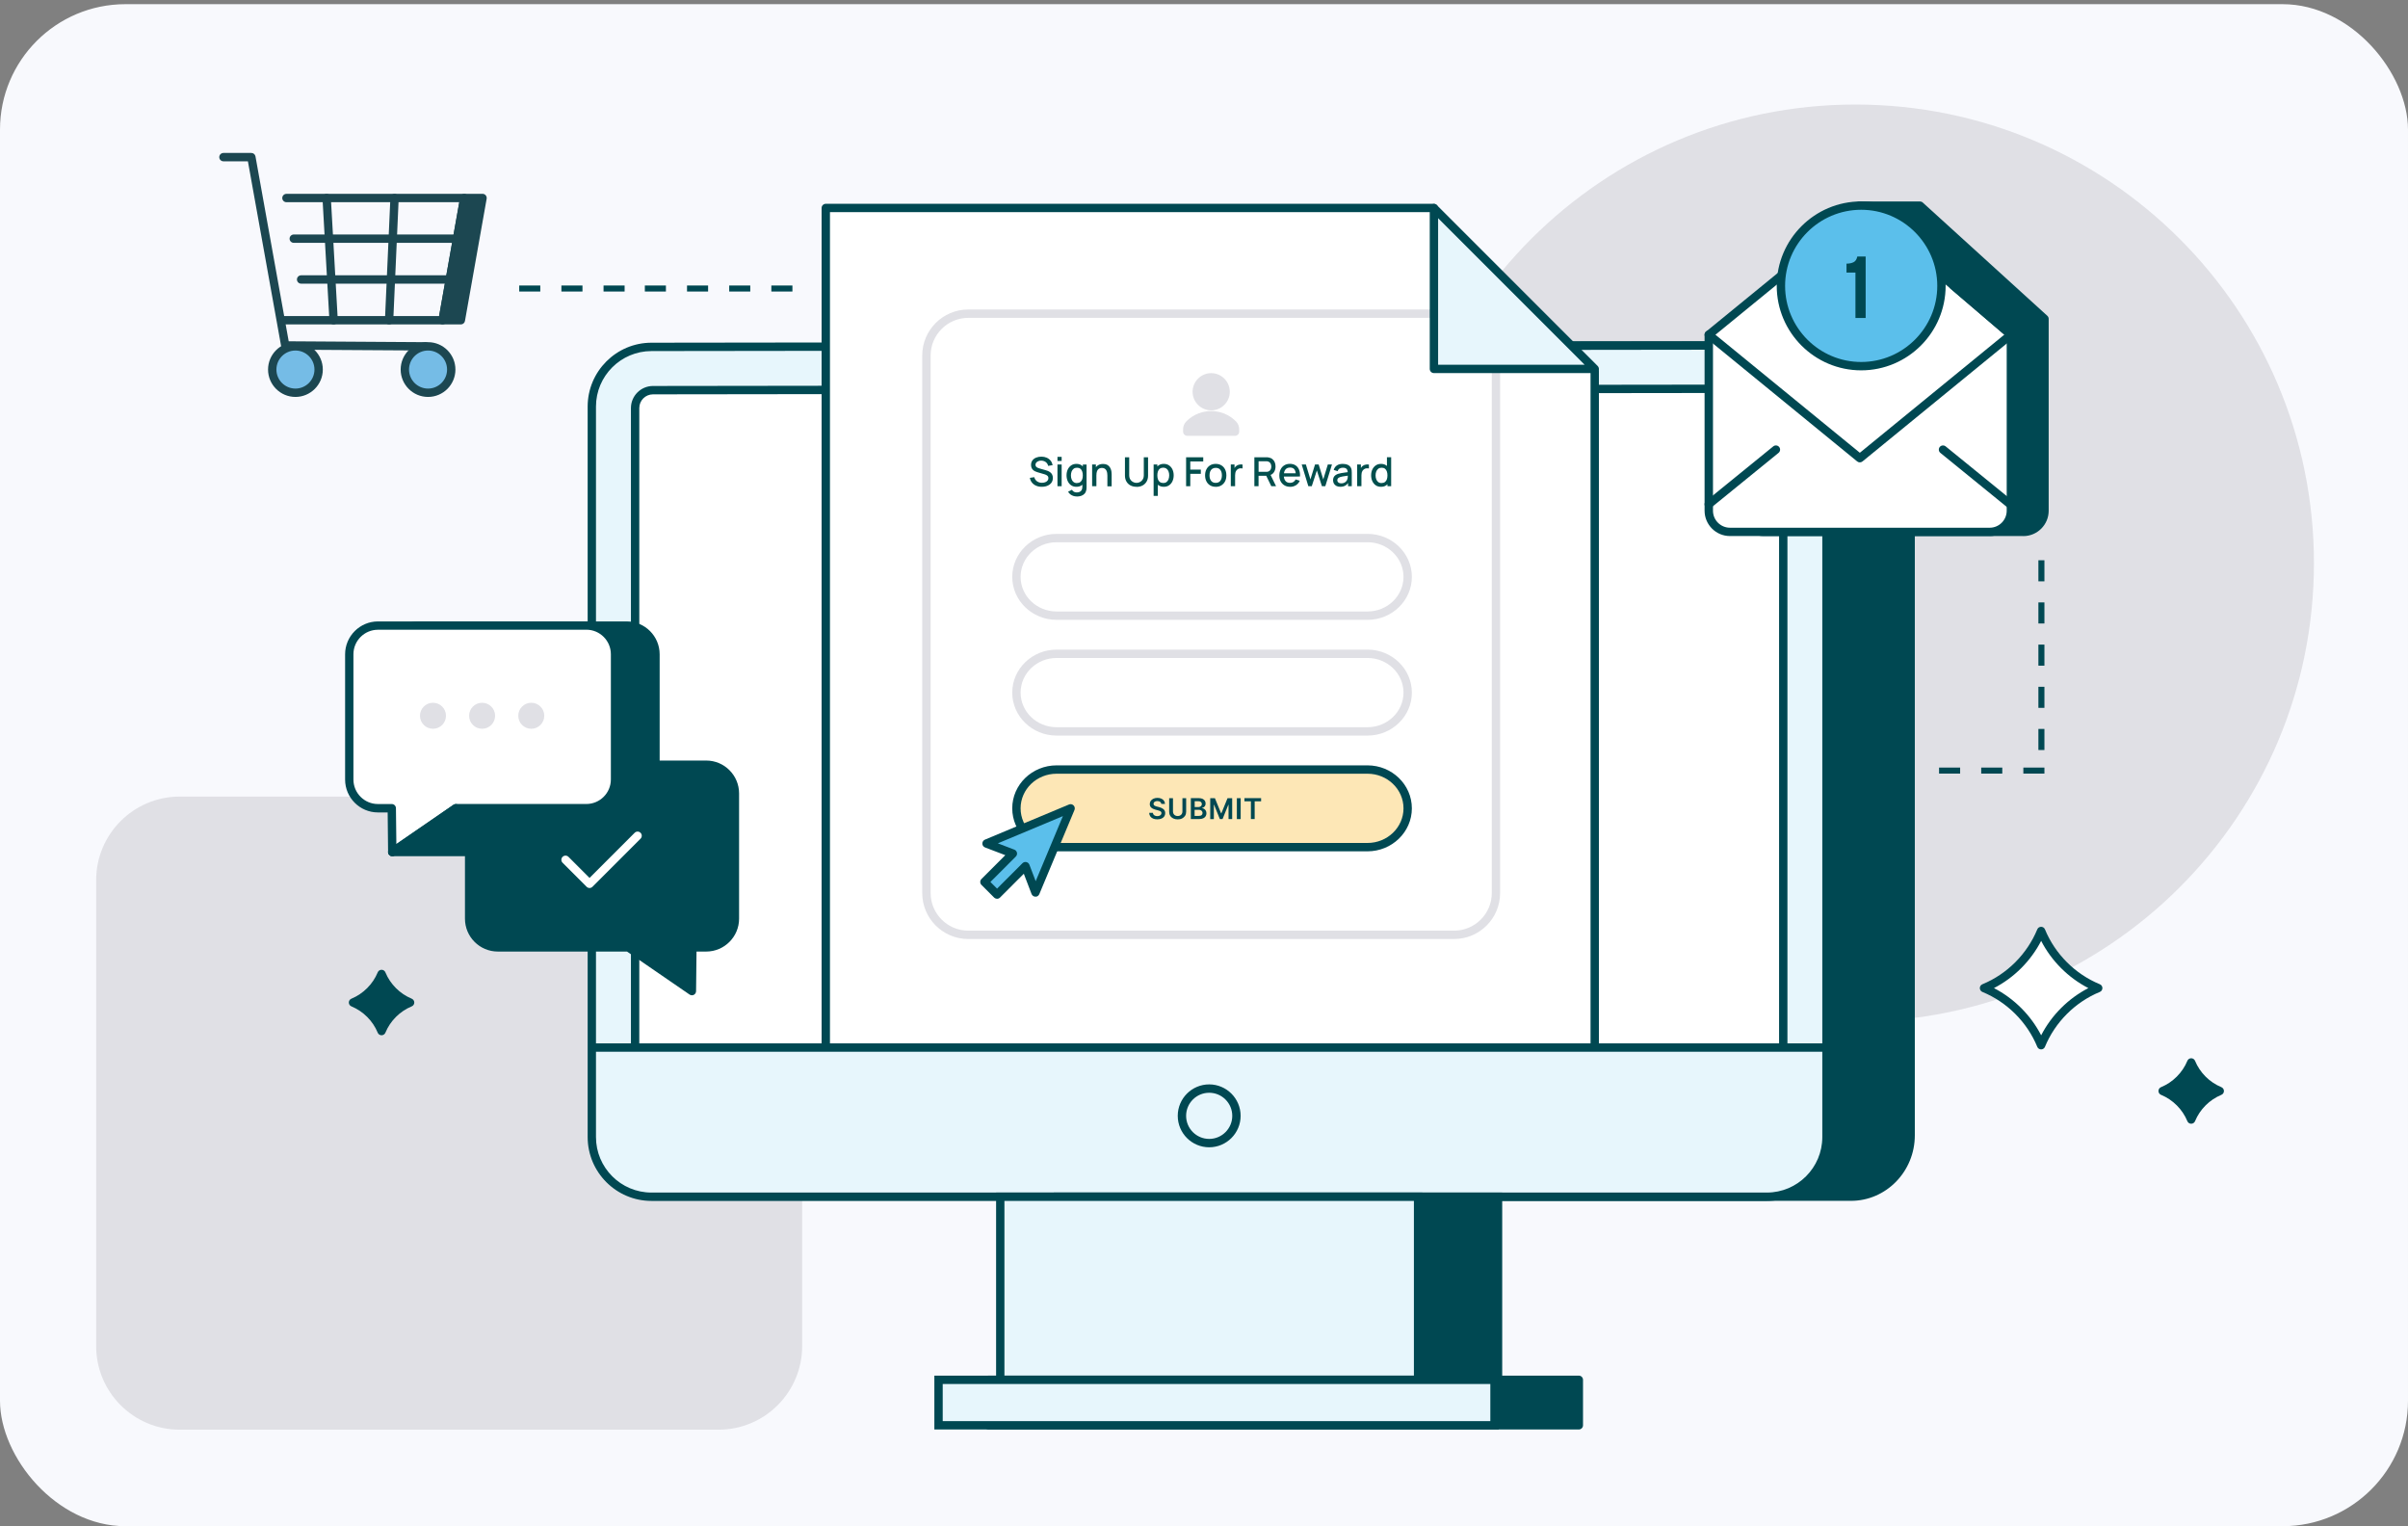
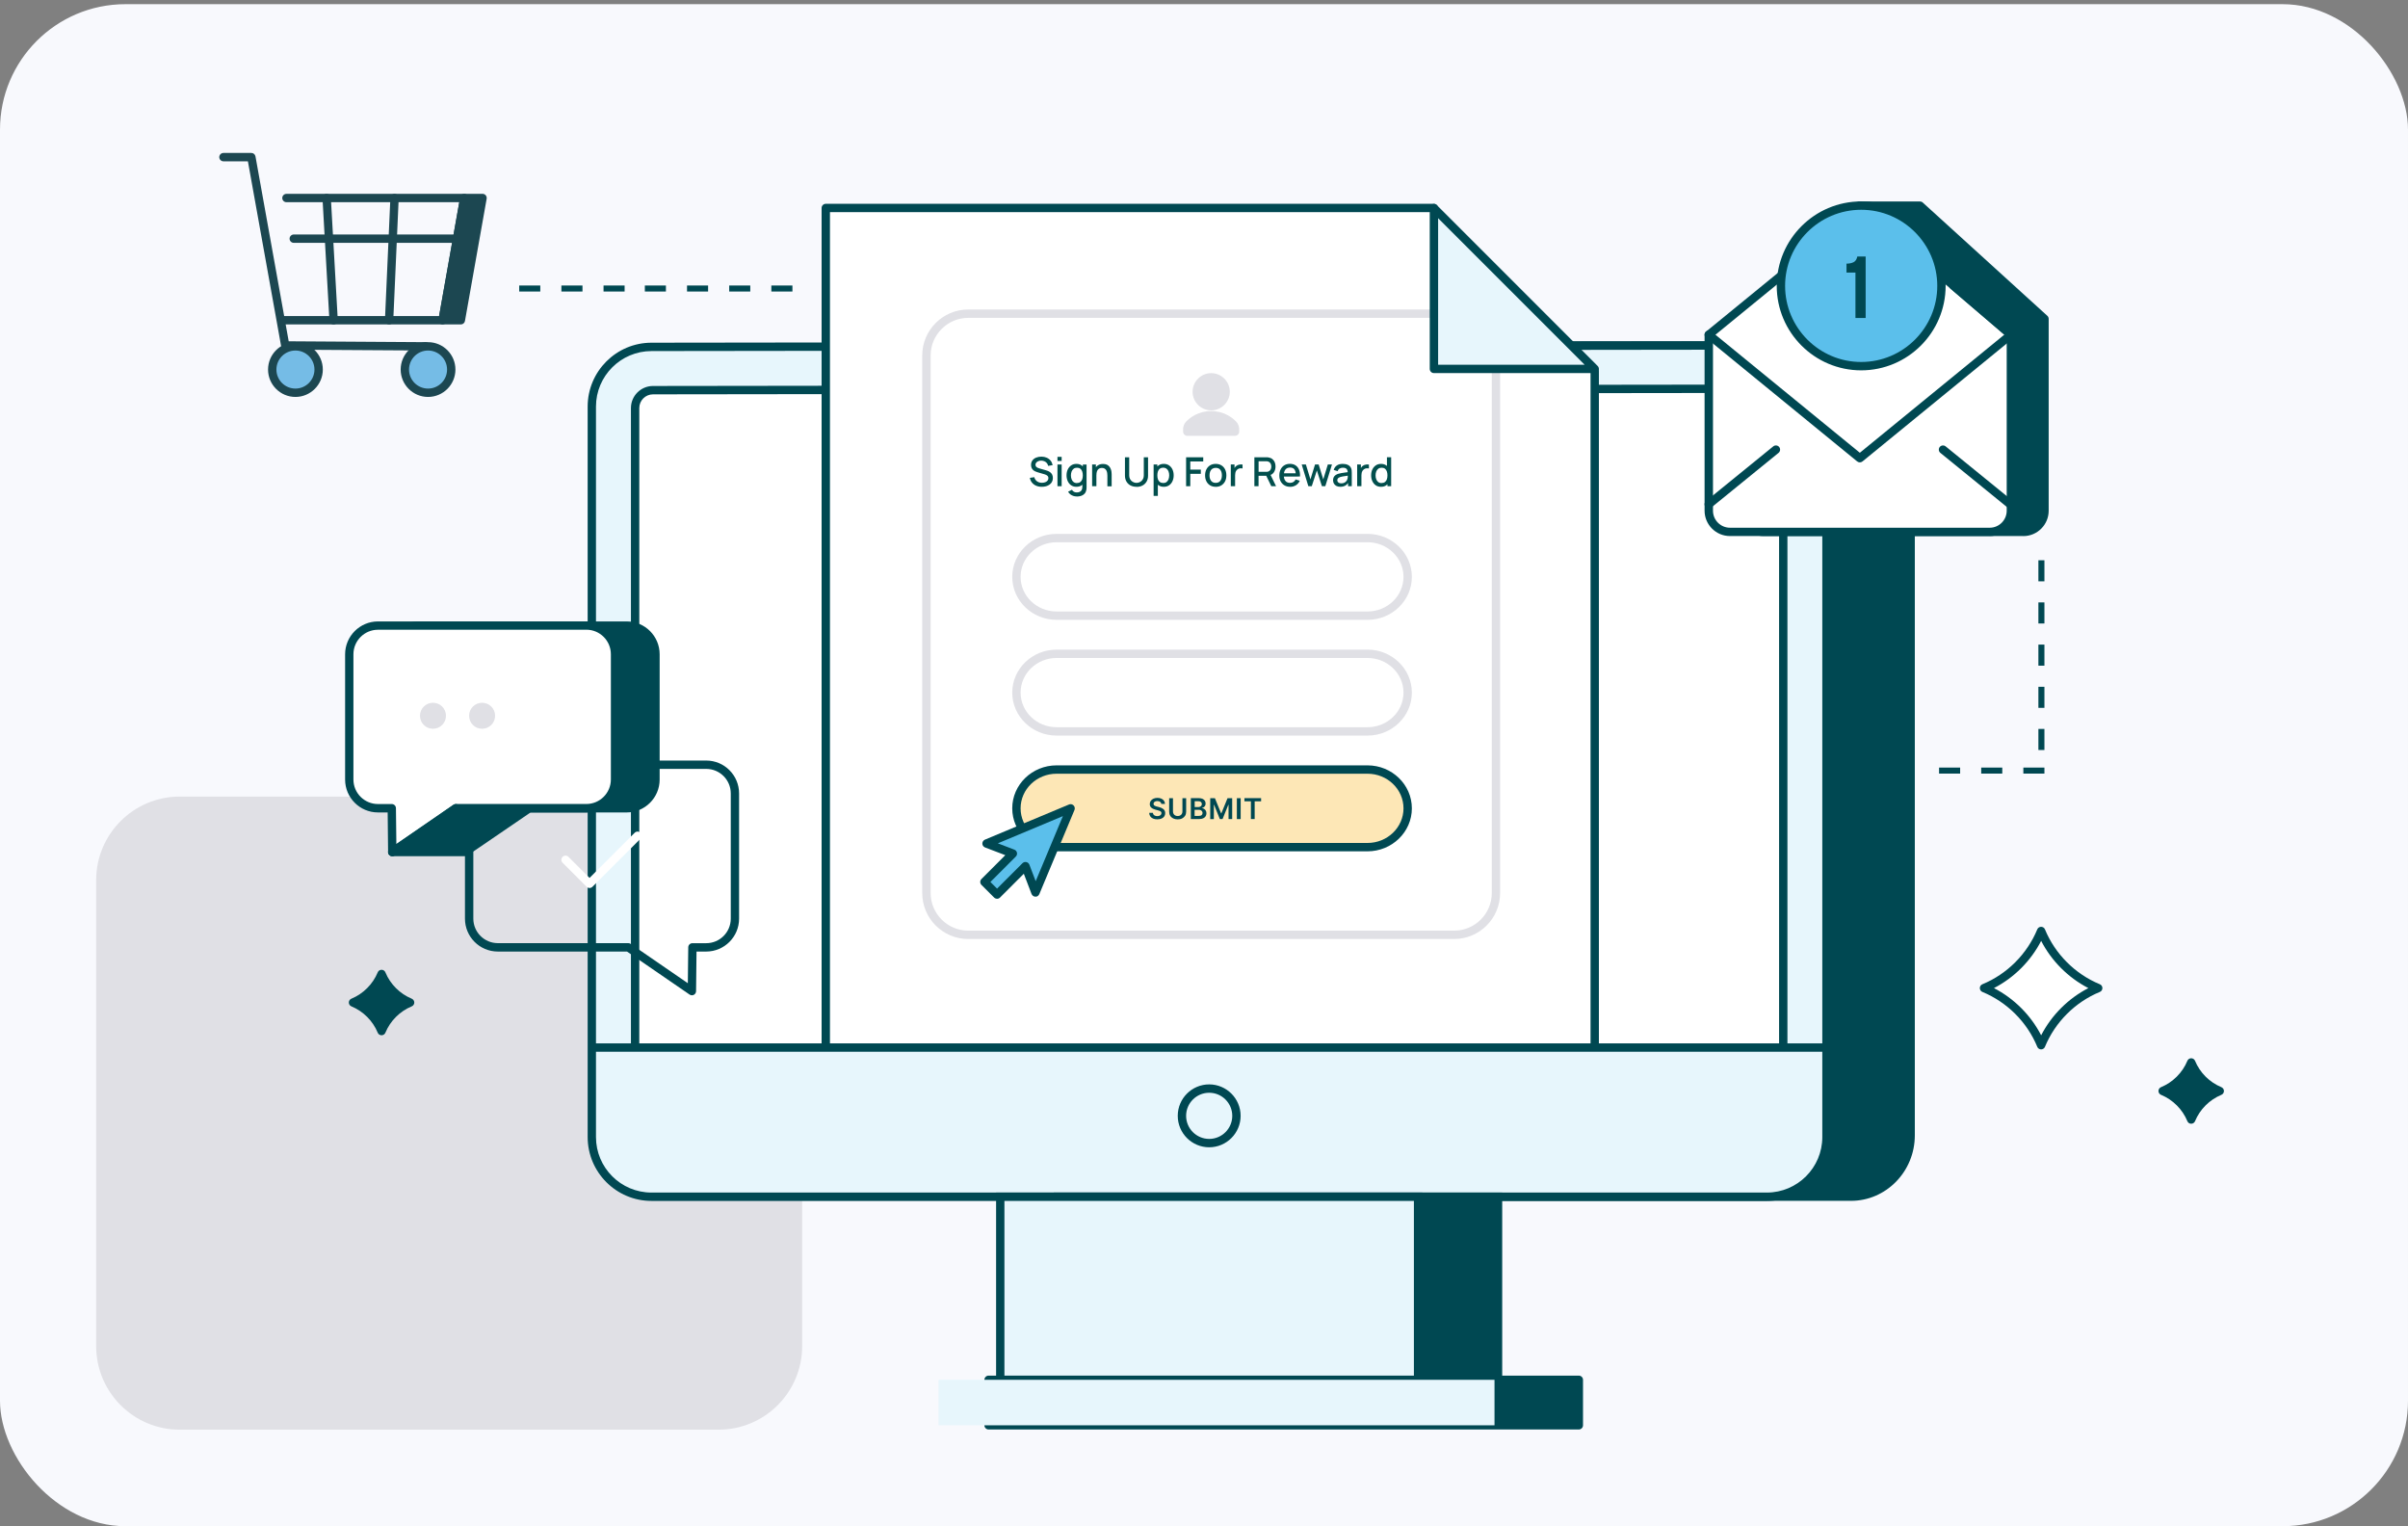
<svg xmlns="http://www.w3.org/2000/svg" width="576" height="365" viewBox="0 0 576 365" fill="none">
  <rect x="0" y="0" width="576" height="365" fill="#808080" stroke="none" />
  <rect y="1" width="576" height="364" rx="30" fill="#F8F9FD" />
  <g clip-path="url(#clip0_41580_7831)">
-     <path d="M443.83 244.34C504.399 244.34 553.5 195.239 553.5 134.67C553.5 74.101 504.399 25 443.83 25C383.261 25 334.16 74.101 334.16 134.67C334.16 195.239 383.261 244.34 443.83 244.34Z" fill="#E0E0E5" />
    <path d="M478.95 183.57V185.01H473.91V183.57H478.95ZM489.03 183.57V185.01H483.99V183.57H489.03ZM468.87 183.57V185.01H463.83V183.57H468.87ZM489.03 154.16V159.2H487.59V154.16H489.03ZM489.03 164.25V169.29H487.59V164.25H489.03ZM489.03 174.33V179.37H487.59V174.33H489.03ZM489.03 133.99V139.03H487.59V133.99H489.03ZM489.03 144.07V149.11H487.59V144.07H489.03Z" fill="#004852" />
    <path d="M23 210.51L23 321.92C23 332.966 31.954 341.92 43 341.92H171.88C182.926 341.92 191.88 332.966 191.88 321.92V210.51C191.88 199.464 182.926 190.51 171.88 190.51H43C31.954 190.51 23 199.464 23 210.51Z" fill="#E0E0E5" />
    <path d="M442.76 286.19H350.1C342.22 286.19 335.83 279.62 335.83 271.52V97.29C335.83 89.19 342.22 82.62 350.1 82.62H442.76C450.64 82.62 457.03 89.19 457.03 97.29V271.52C457.03 279.62 450.64 286.19 442.76 286.19Z" fill="#004852" />
    <path d="M442.76 287.19H350.1C341.68 287.19 334.83 280.16 334.83 271.52V97.29C334.83 88.65 341.68 81.62 350.1 81.62H442.76C451.18 81.62 458.03 88.65 458.03 97.29V271.52C458.03 280.16 451.18 287.19 442.76 287.19ZM350.1 83.62C342.78 83.62 336.83 89.75 336.83 97.29V271.52C336.83 279.06 342.78 285.19 350.1 285.19H442.76C450.08 285.19 456.03 279.06 456.03 271.52V97.29C456.03 89.75 450.08 83.62 442.76 83.62H350.1Z" fill="#004852" />
    <path d="M422.64 286.21H155.84C147.96 286.21 141.57 279.82 141.57 271.94V97.23C141.57 89.35 147.96 82.96 155.84 82.96L422.64 82.62C430.52 82.62 436.91 89.01 436.91 96.89V271.94C436.91 279.82 430.52 286.21 422.64 286.21Z" fill="#E7F6FC" />
    <path d="M422.64 287.21H155.84C147.42 287.21 140.57 280.36 140.57 271.94V97.23C140.57 88.81 147.42 81.96 155.84 81.96L422.64 81.62C431.06 81.62 437.91 88.47 437.91 96.89V271.94C437.91 280.36 431.06 287.21 422.64 287.21ZM422.64 83.62L155.84 83.96C148.52 83.96 142.56 89.91 142.56 97.23V271.94C142.56 279.26 148.51 285.21 155.83 285.21H422.63C429.95 285.21 435.9 279.26 435.9 271.94V96.89C435.9 89.57 429.95 83.62 422.63 83.62H422.64Z" fill="#004852" />
    <path d="M151.92 250.55V97.59C151.92 95.23 153.84 93.31 156.2 93.31L422.28 92.97C424.64 92.97 426.56 94.89 426.56 97.25V250.54" fill="white" />
    <path d="M427.56 250.55H425.56V97.25C425.56 95.44 424.09 93.97 422.28 93.97L156.2 94.31C154.39 94.31 152.92 95.78 152.92 97.59V250.55H150.92V97.59C150.92 94.68 153.29 92.31 156.2 92.31L422.28 91.97C425.19 91.97 427.56 94.34 427.56 97.25V250.54V250.55Z" fill="#004852" />
    <path d="M377.661 329.99H236.471V340.87H377.661V329.99Z" fill="#004852" />
    <path d="M377.661 341.87H236.471C235.921 341.87 235.471 341.42 235.471 340.87V329.99C235.471 329.44 235.921 328.99 236.471 328.99H377.661C378.211 328.99 378.661 329.44 378.661 329.99V340.87C378.661 341.42 378.211 341.87 377.661 341.87ZM237.471 339.87H376.661V330.99H237.471V339.87Z" fill="#004852" />
    <path d="M358.331 286.21H253.051V329.99H358.331V286.21Z" fill="#004852" />
    <path d="M359.331 330.99H252.051V285.21H359.331V330.99ZM254.051 328.99H357.331V287.21H254.051V328.99Z" fill="#004852" />
    <path d="M339.21 286.21H239.26V329.99H339.21V286.21Z" fill="#E7F6FC" />
    <path d="M340.22 330.99H238.27V285.21H340.22V330.99ZM240.26 328.99H338.21V287.21H240.26V328.99Z" fill="#004852" />
    <path d="M197.279 249.19V49.06H342.739L381.199 88.09V249.19H197.279Z" fill="white" />
    <path d="M197.529 250.87C196.979 250.87 196.529 250.42 196.529 249.87V49.74C196.529 49.19 196.979 48.74 197.529 48.74H342.989C343.539 48.74 343.989 49.19 343.989 49.74C343.989 50.29 343.539 50.74 342.989 50.74H198.529V249.87C198.529 250.42 198.079 250.87 197.529 250.87Z" fill="#004852" />
    <path d="M381.461 250.87C380.911 250.87 380.461 250.42 380.461 249.87V88.78C380.461 88.23 380.911 87.78 381.461 87.78C382.011 87.78 382.461 88.23 382.461 88.78V249.88C382.461 250.43 382.011 250.88 381.461 250.88V250.87Z" fill="#004852" />
    <path d="M436.911 249.53H141.561V251.53H436.911V249.53Z" fill="#004852" />
    <path d="M289.241 274.38C285.091 274.38 281.721 271.01 281.721 266.86C281.721 262.71 285.091 259.34 289.241 259.34C293.391 259.34 296.761 262.72 296.761 266.86C296.761 271 293.391 274.38 289.241 274.38ZM289.241 261.34C286.201 261.34 283.721 263.82 283.721 266.86C283.721 269.9 286.201 272.38 289.241 272.38C292.281 272.38 294.761 269.9 294.761 266.86C294.761 263.82 292.281 261.34 289.241 261.34Z" fill="#004852" />
    <path d="M357.49 329.99H224.5V340.87H357.49V329.99Z" fill="#E7F6FC" />
-     <path d="M358.49 341.87H223.5V328.99H358.49V341.87ZM225.5 339.87H356.49V330.99H225.5V339.87Z" fill="#004852" />
    <path d="M347.839 75.019H231.609C226.087 75.019 221.609 79.497 221.609 85.019V213.57C221.609 219.092 226.087 223.57 231.609 223.57H347.839C353.362 223.57 357.839 219.092 357.839 213.57V85.019C357.839 79.497 353.362 75.019 347.839 75.019Z" fill="white" />
    <path d="M347.83 224.57H231.6C225.53 224.57 220.6 219.64 220.6 213.57V85.019C220.6 78.95 225.53 74.019 231.6 74.019H347.83C353.9 74.019 358.83 78.95 358.83 85.019V213.57C358.83 219.64 353.9 224.57 347.83 224.57ZM231.61 76.019C226.65 76.019 222.61 80.059 222.61 85.019V213.57C222.61 218.53 226.65 222.57 231.61 222.57H347.84C352.8 222.57 356.84 218.53 356.84 213.57V85.019C356.84 80.059 352.8 76.019 347.84 76.019H231.61Z" fill="#E0E0E5" />
    <path d="M289.72 97.14C291.625 97.14 293.17 95.596 293.17 93.69C293.17 91.785 291.625 90.24 289.72 90.24C287.814 90.24 286.27 91.785 286.27 93.69C286.27 95.596 287.814 97.14 289.72 97.14Z" fill="#E0E0E5" />
    <path d="M289.72 98.14C287.27 98.14 285.27 96.14 285.27 93.69C285.27 91.24 287.27 89.24 289.72 89.24C292.17 89.24 294.17 91.24 294.17 93.69C294.17 96.14 292.17 98.14 289.72 98.14ZM289.72 91.24C288.37 91.24 287.27 92.34 287.27 93.69C287.27 95.04 288.37 96.14 289.72 96.14C291.07 96.14 292.17 95.04 292.17 93.69C292.17 92.34 291.07 91.24 289.72 91.24Z" fill="#E0E0E5" />
    <path d="M295.43 103.23V102.67C295.43 102.23 295.26 101.81 294.96 101.5C294.17 100.71 292.41 99.32 289.72 99.32C287.03 99.32 285.27 100.71 284.48 101.5C284.17 101.81 284.01 102.23 284.01 102.67V103.23H295.44H295.43Z" fill="#E0E0E5" />
    <path d="M295.43 104.231H284C283.45 104.231 283 103.781 283 103.231V102.671C283 101.961 283.27 101.291 283.76 100.791C284.68 99.861 286.67 98.311 289.71 98.311C292.75 98.311 294.74 99.861 295.66 100.791C296.15 101.291 296.42 101.961 296.42 102.671V103.231C296.42 103.781 295.97 104.231 295.42 104.231H295.43ZM285.17 102.231H294.27C294.27 102.231 294.25 102.211 294.25 102.201C293.55 101.501 292.04 100.321 289.72 100.321C287.4 100.321 285.89 101.501 285.19 102.211C285.19 102.211 285.17 102.231 285.17 102.241V102.231Z" fill="#E0E0E5" />
    <path d="M252.741 156.36C247.431 156.36 243.131 160.51 243.131 165.64C243.131 170.77 247.431 174.92 252.741 174.92H327.111C332.421 174.92 336.721 170.77 336.721 165.64C336.721 160.51 332.421 156.36 327.111 156.36H252.741Z" fill="white" />
    <path d="M327.111 175.92H252.741C246.891 175.92 242.131 171.31 242.131 165.64C242.131 159.97 246.891 155.36 252.741 155.36H327.111C332.961 155.36 337.721 159.97 337.721 165.64C337.721 171.31 332.961 175.92 327.111 175.92ZM252.741 157.36C247.991 157.36 244.131 161.07 244.131 165.64C244.131 170.21 247.991 173.92 252.741 173.92H327.111C331.861 173.92 335.721 170.21 335.721 165.64C335.721 161.07 331.861 157.36 327.111 157.36H252.741Z" fill="#E0E0E5" />
    <path d="M252.741 184.04C247.431 184.04 243.131 188.19 243.131 193.32C243.131 198.45 247.431 202.6 252.741 202.6H327.111C332.421 202.6 336.721 198.45 336.721 193.32C336.721 188.19 332.421 184.04 327.111 184.04H252.741Z" fill="#FDE7B6" />
    <path d="M327.111 203.6H252.741C246.891 203.6 242.131 198.99 242.131 193.32C242.131 187.65 246.891 183.04 252.741 183.04H327.111C332.961 183.04 337.721 187.65 337.721 193.32C337.721 198.99 332.961 203.6 327.111 203.6ZM252.741 185.04C247.991 185.04 244.131 188.75 244.131 193.32C244.131 197.89 247.991 201.6 252.741 201.6H327.111C331.861 201.6 335.721 197.89 335.721 193.32C335.721 188.75 331.861 185.04 327.111 185.04H252.741Z" fill="#004852" />
    <path d="M252.741 128.68C247.431 128.68 243.131 132.83 243.131 137.96C243.131 143.09 247.431 147.24 252.741 147.24H327.111C332.421 147.24 336.721 143.09 336.721 137.96C336.721 132.83 332.421 128.68 327.111 128.68H252.741Z" fill="white" />
    <path d="M327.111 148.24H252.741C246.891 148.24 242.131 143.63 242.131 137.96C242.131 132.29 246.891 127.68 252.741 127.68H327.111C332.961 127.68 337.721 132.29 337.721 137.96C337.721 143.63 332.961 148.24 327.111 148.24ZM252.741 129.68C247.991 129.68 244.131 133.39 244.131 137.96C244.131 142.53 247.991 146.24 252.741 146.24H327.111C331.861 146.24 335.721 142.53 335.721 137.96C335.721 133.39 331.861 129.68 327.111 129.68H252.741Z" fill="#E0E0E5" />
    <path d="M249.18 116.42C248.68 116.42 248.23 116.33 247.84 116.16C247.44 115.99 247.11 115.74 246.85 115.42C246.59 115.1 246.42 114.72 246.35 114.28L247.4 114.12C247.51 114.54 247.73 114.87 248.06 115.11C248.4 115.35 248.79 115.46 249.24 115.46C249.52 115.46 249.78 115.42 250.01 115.33C250.24 115.24 250.43 115.12 250.57 114.95C250.71 114.78 250.78 114.59 250.78 114.36C250.78 114.24 250.76 114.12 250.72 114.03C250.68 113.93 250.62 113.85 250.54 113.78C250.46 113.71 250.37 113.65 250.27 113.59C250.17 113.53 250.04 113.49 249.92 113.45L248.15 112.93C247.98 112.88 247.8 112.81 247.62 112.73C247.44 112.65 247.28 112.54 247.13 112.41C246.98 112.28 246.86 112.11 246.77 111.91C246.68 111.71 246.63 111.47 246.63 111.19C246.63 110.76 246.74 110.4 246.96 110.11C247.18 109.81 247.48 109.59 247.85 109.44C248.22 109.29 248.64 109.21 249.11 109.21C249.58 109.21 250 109.3 250.37 109.46C250.74 109.62 251.05 109.85 251.29 110.15C251.54 110.45 251.7 110.81 251.8 111.24L250.72 111.42C250.67 111.16 250.57 110.94 250.41 110.75C250.25 110.56 250.06 110.42 249.83 110.32C249.6 110.22 249.36 110.17 249.09 110.16C248.83 110.16 248.6 110.19 248.39 110.28C248.18 110.36 248.01 110.48 247.88 110.63C247.75 110.78 247.69 110.95 247.69 111.15C247.69 111.35 247.75 111.5 247.86 111.62C247.97 111.74 248.11 111.83 248.28 111.9C248.45 111.97 248.61 112.02 248.77 112.07L250.05 112.43C250.21 112.47 250.39 112.53 250.6 112.61C250.81 112.69 251 112.79 251.19 112.93C251.38 113.06 251.54 113.24 251.66 113.47C251.78 113.7 251.85 113.97 251.85 114.31C251.85 114.65 251.78 114.97 251.64 115.23C251.5 115.49 251.31 115.72 251.06 115.89C250.81 116.07 250.53 116.2 250.21 116.29C249.89 116.38 249.55 116.42 249.2 116.42H249.18Z" fill="#024F4D" />
    <path d="M252.949 110.24V109.26H253.949V110.24H252.949ZM252.949 116.28V111.09H253.949V116.28H252.949Z" fill="#024F4D" />
    <path d="M257.469 116.42C256.989 116.42 256.569 116.3 256.219 116.06C255.869 115.82 255.599 115.49 255.409 115.08C255.219 114.66 255.119 114.2 255.119 113.68C255.119 113.16 255.219 112.69 255.409 112.28C255.599 111.87 255.879 111.54 256.229 111.3C256.579 111.06 256.999 110.94 257.489 110.94C257.979 110.94 258.389 111.06 258.729 111.3C259.069 111.54 259.319 111.87 259.489 112.28C259.659 112.69 259.749 113.16 259.749 113.68C259.749 114.2 259.659 114.67 259.489 115.08C259.319 115.49 259.059 115.82 258.729 116.06C258.389 116.3 257.979 116.42 257.479 116.42H257.469ZM257.539 118.73C257.259 118.73 256.989 118.69 256.729 118.6C256.469 118.51 256.229 118.39 256.019 118.22C255.809 118.05 255.629 117.84 255.489 117.6L256.419 117.13C256.529 117.35 256.689 117.51 256.899 117.62C257.109 117.73 257.329 117.77 257.559 117.77C257.849 117.77 258.089 117.72 258.289 117.62C258.489 117.52 258.639 117.37 258.749 117.17C258.849 116.97 258.899 116.72 258.899 116.42V114.97H259.019V111.1H259.909V116.43C259.909 116.57 259.909 116.7 259.899 116.82C259.899 116.94 259.869 117.07 259.849 117.2C259.779 117.55 259.639 117.84 259.429 118.07C259.219 118.3 258.959 118.47 258.639 118.58C258.319 118.69 257.959 118.75 257.559 118.75L257.539 118.73ZM257.599 115.52C257.929 115.52 258.199 115.44 258.409 115.28C258.619 115.12 258.769 114.91 258.869 114.63C258.969 114.35 259.009 114.04 259.009 113.68C259.009 113.32 258.959 113 258.859 112.73C258.759 112.45 258.609 112.24 258.409 112.09C258.209 111.94 257.949 111.86 257.629 111.86C257.299 111.86 257.019 111.94 256.809 112.11C256.599 112.28 256.439 112.49 256.329 112.77C256.229 113.05 256.169 113.35 256.169 113.69C256.169 114.03 256.219 114.34 256.329 114.62C256.429 114.9 256.589 115.12 256.799 115.28C257.009 115.44 257.279 115.53 257.599 115.53V115.52Z" fill="#024F4D" />
    <path d="M261.24 116.28V111.09H262.14V112.59H262.26V116.28H261.24ZM264.89 116.28V113.73C264.89 113.53 264.87 113.32 264.84 113.11C264.81 112.9 264.74 112.7 264.65 112.52C264.56 112.34 264.42 112.19 264.25 112.08C264.08 111.97 263.85 111.91 263.58 111.91C263.4 111.91 263.23 111.94 263.07 112C262.91 112.06 262.77 112.16 262.65 112.29C262.53 112.42 262.44 112.59 262.37 112.81C262.3 113.02 262.27 113.29 262.27 113.59L261.65 113.35C261.65 112.88 261.74 112.46 261.91 112.1C262.09 111.74 262.34 111.46 262.67 111.26C263 111.06 263.4 110.96 263.87 110.96C264.23 110.96 264.53 111.02 264.77 111.13C265.01 111.24 265.21 111.4 265.36 111.59C265.51 111.78 265.63 111.98 265.71 112.2C265.79 112.42 265.84 112.64 265.87 112.85C265.9 113.06 265.91 113.25 265.91 113.41V116.3H264.89V116.28Z" fill="#024F4D" />
    <path d="M271.85 116.42C271.31 116.42 270.83 116.31 270.41 116.09C269.99 115.87 269.67 115.55 269.44 115.15C269.21 114.75 269.09 114.27 269.09 113.73V109.36H270.11V113.68C270.11 113.97 270.16 114.23 270.26 114.46C270.36 114.68 270.49 114.87 270.66 115.02C270.83 115.17 271.01 115.28 271.22 115.36C271.43 115.44 271.64 115.48 271.85 115.48C272.06 115.48 272.28 115.44 272.49 115.36C272.7 115.28 272.88 115.17 273.05 115.02C273.22 114.87 273.35 114.68 273.45 114.46C273.55 114.24 273.6 113.98 273.6 113.69V109.37H274.62V113.75C274.62 114.29 274.5 114.76 274.27 115.17C274.04 115.57 273.71 115.89 273.3 116.11C272.88 116.33 272.41 116.44 271.86 116.44L271.85 116.42Z" fill="#024F4D" />
    <path d="M275.949 118.59V111.09H276.839V114.83H276.959V118.6H275.949V118.59ZM278.389 116.42C277.889 116.42 277.479 116.3 277.139 116.06C276.799 115.82 276.549 115.49 276.379 115.08C276.209 114.67 276.119 114.2 276.119 113.68C276.119 113.16 276.209 112.69 276.379 112.28C276.549 111.87 276.799 111.54 277.139 111.3C277.469 111.06 277.889 110.94 278.379 110.94C278.869 110.94 279.289 111.06 279.639 111.3C279.989 111.54 280.269 111.86 280.459 112.28C280.649 112.69 280.749 113.16 280.749 113.68C280.749 114.2 280.649 114.67 280.459 115.08C280.269 115.5 279.999 115.82 279.649 116.06C279.299 116.3 278.879 116.42 278.399 116.42H278.389ZM278.249 115.52C278.569 115.52 278.839 115.44 279.049 115.27C279.259 115.11 279.419 114.89 279.519 114.61C279.619 114.33 279.679 114.02 279.679 113.68C279.679 113.34 279.629 113.03 279.519 112.76C279.419 112.48 279.259 112.26 279.039 112.1C278.829 111.94 278.549 111.85 278.219 111.85C277.909 111.85 277.649 111.93 277.439 112.08C277.239 112.23 277.089 112.45 276.989 112.72C276.889 112.99 276.839 113.31 276.839 113.67C276.839 114.03 276.889 114.35 276.979 114.62C277.069 114.89 277.229 115.11 277.439 115.27C277.649 115.43 277.919 115.51 278.249 115.51V115.52Z" fill="#024F4D" />
    <path d="M283.719 116.28V109.36H287.819V110.36H284.719V112.31H287.239V113.32H284.719V116.28H283.719Z" fill="#024F4D" />
    <path d="M290.8 116.42C290.28 116.42 289.83 116.3 289.45 116.07C289.07 115.84 288.77 115.51 288.57 115.1C288.36 114.69 288.26 114.21 288.26 113.67C288.26 113.13 288.37 112.65 288.58 112.24C288.79 111.83 289.09 111.51 289.47 111.28C289.85 111.05 290.3 110.94 290.81 110.94C291.32 110.94 291.78 111.06 292.16 111.29C292.54 111.52 292.84 111.85 293.04 112.26C293.25 112.67 293.35 113.14 293.35 113.68C293.35 114.22 293.25 114.7 293.04 115.11C292.83 115.52 292.53 115.84 292.15 116.08C291.77 116.31 291.32 116.43 290.8 116.43V116.42ZM290.8 115.48C291.3 115.48 291.67 115.31 291.91 114.98C292.16 114.65 292.28 114.21 292.28 113.68C292.28 113.15 292.16 112.7 291.91 112.38C291.66 112.05 291.29 111.89 290.8 111.89C290.46 111.89 290.19 111.97 289.97 112.12C289.75 112.27 289.59 112.48 289.48 112.75C289.37 113.02 289.32 113.33 289.32 113.68C289.32 114.22 289.44 114.66 289.7 114.99C289.95 115.32 290.32 115.48 290.8 115.48Z" fill="#024F4D" />
    <path d="M294.41 116.28V111.09H295.3V112.35L295.18 112.19C295.24 112.02 295.33 111.87 295.43 111.73C295.53 111.59 295.65 111.48 295.79 111.39C295.92 111.29 296.07 111.22 296.23 111.17C296.39 111.12 296.56 111.09 296.73 111.07C296.9 111.06 297.06 111.07 297.22 111.1V112.04C297.05 112 296.86 111.98 296.66 112C296.45 112.02 296.26 112.08 296.09 112.2C295.93 112.31 295.8 112.43 295.7 112.58C295.61 112.73 295.54 112.9 295.5 113.08C295.46 113.26 295.44 113.46 295.44 113.66V116.28H294.43H294.41Z" fill="#024F4D" />
    <path d="M300.049 116.28V109.36H302.849C302.919 109.36 302.999 109.36 303.099 109.36C303.199 109.36 303.289 109.37 303.379 109.39C303.759 109.45 304.089 109.58 304.339 109.78C304.599 109.98 304.789 110.24 304.919 110.54C305.049 110.84 305.109 111.19 305.109 111.56C305.109 112.11 304.969 112.59 304.689 112.99C304.409 113.39 303.979 113.64 303.419 113.74L303.009 113.79H301.049V116.28H300.049ZM301.059 112.84H302.819C302.879 112.84 302.959 112.84 303.029 112.84C303.109 112.84 303.179 112.82 303.249 112.81C303.459 112.76 303.619 112.67 303.749 112.54C303.879 112.41 303.959 112.26 304.019 112.09C304.069 111.92 304.099 111.75 304.099 111.58C304.099 111.41 304.069 111.24 304.019 111.07C303.969 110.9 303.879 110.75 303.749 110.62C303.619 110.49 303.459 110.4 303.249 110.35C303.179 110.33 303.099 110.32 303.029 110.31C302.949 110.31 302.879 110.31 302.819 110.31H301.059V112.85V112.84ZM304.099 116.28L302.729 113.46L303.739 113.2L305.239 116.28H304.089H304.099Z" fill="#024F4D" />
    <path d="M308.61 116.42C308.09 116.42 307.64 116.31 307.25 116.08C306.86 115.85 306.56 115.54 306.34 115.13C306.12 114.72 306.02 114.25 306.02 113.72C306.02 113.15 306.13 112.66 306.34 112.24C306.55 111.82 306.85 111.5 307.23 111.27C307.61 111.04 308.06 110.93 308.56 110.93C309.06 110.93 309.54 111.05 309.91 111.3C310.28 111.55 310.56 111.89 310.74 112.35C310.92 112.8 311 113.34 310.96 113.96H309.96V113.59C309.96 112.99 309.84 112.54 309.62 112.25C309.4 111.96 309.06 111.82 308.6 111.82C308.1 111.82 307.72 111.98 307.47 112.3C307.22 112.62 307.09 113.08 307.09 113.68C307.09 114.28 307.22 114.69 307.47 115.01C307.72 115.32 308.09 115.48 308.57 115.48C308.88 115.48 309.16 115.41 309.38 115.27C309.61 115.13 309.79 114.92 309.92 114.66L310.91 114.97C310.71 115.43 310.4 115.79 309.99 116.05C309.58 116.3 309.12 116.43 308.62 116.43L308.61 116.42ZM306.76 113.97V113.19H310.47V113.97H306.76Z" fill="#024F4D" />
    <path d="M312.959 116.28L311.369 111.08H312.369L313.459 114.65L314.559 111.09H315.429L316.529 114.65L317.619 111.09H318.609L317.019 116.28H316.209L314.999 112.52L313.779 116.28H312.969H312.959Z" fill="#024F4D" />
    <path d="M320.629 116.42C320.249 116.42 319.919 116.35 319.659 116.21C319.399 116.07 319.199 115.88 319.069 115.64C318.939 115.4 318.869 115.14 318.869 114.86C318.869 114.6 318.919 114.37 319.009 114.17C319.099 113.97 319.239 113.8 319.419 113.66C319.599 113.52 319.829 113.41 320.089 113.32C320.319 113.25 320.579 113.19 320.869 113.14C321.159 113.09 321.469 113.04 321.789 113C322.109 112.96 322.429 112.91 322.749 112.87L322.379 113.07C322.379 112.66 322.299 112.36 322.119 112.16C321.939 111.96 321.639 111.86 321.199 111.86C320.929 111.86 320.679 111.92 320.449 112.05C320.219 112.18 320.059 112.39 319.969 112.68L319.029 112.39C319.159 111.94 319.399 111.59 319.759 111.33C320.119 111.07 320.599 110.94 321.199 110.94C321.659 110.94 322.069 111.02 322.409 111.18C322.749 111.34 323.009 111.59 323.169 111.93C323.249 112.1 323.299 112.28 323.319 112.47C323.339 112.66 323.349 112.86 323.349 113.08V116.28H322.459V115.09L322.629 115.24C322.419 115.64 322.139 115.93 321.809 116.13C321.479 116.32 321.069 116.42 320.589 116.42H320.629ZM320.809 115.6C321.099 115.6 321.339 115.55 321.549 115.45C321.759 115.35 321.919 115.22 322.049 115.06C322.179 114.9 322.259 114.74 322.299 114.57C322.349 114.42 322.389 114.24 322.389 114.05C322.389 113.86 322.399 113.7 322.399 113.59L322.729 113.71C322.409 113.76 322.119 113.8 321.859 113.84C321.599 113.88 321.369 113.92 321.159 113.95C320.949 113.98 320.759 114.03 320.599 114.08C320.459 114.13 320.339 114.19 320.229 114.25C320.119 114.31 320.039 114.4 319.979 114.5C319.919 114.6 319.889 114.71 319.889 114.85C319.889 114.99 319.919 115.11 319.989 115.22C320.059 115.33 320.159 115.42 320.299 115.49C320.439 115.56 320.609 115.59 320.829 115.59L320.809 115.6Z" fill="#024F4D" />
    <path d="M324.639 116.28V111.09H325.529V112.35L325.409 112.19C325.469 112.02 325.559 111.87 325.659 111.73C325.759 111.59 325.879 111.48 326.019 111.39C326.149 111.29 326.299 111.22 326.459 111.17C326.619 111.12 326.789 111.09 326.959 111.07C327.129 111.06 327.289 111.07 327.449 111.1V112.04C327.279 112 327.089 111.98 326.889 112C326.679 112.02 326.489 112.08 326.319 112.2C326.159 112.31 326.029 112.43 325.929 112.58C325.839 112.73 325.769 112.9 325.719 113.08C325.679 113.26 325.659 113.46 325.659 113.66V116.28H324.649H324.639Z" fill="#024F4D" />
    <path d="M330.33 116.42C329.85 116.42 329.43 116.3 329.08 116.06C328.73 115.82 328.46 115.49 328.27 115.08C328.08 114.66 327.98 114.2 327.98 113.68C327.98 113.16 328.08 112.69 328.27 112.28C328.46 111.87 328.74 111.54 329.09 111.3C329.44 111.06 329.87 110.94 330.35 110.94C330.83 110.94 331.25 111.06 331.59 111.3C331.92 111.54 332.18 111.87 332.35 112.28C332.52 112.69 332.61 113.16 332.61 113.68C332.61 114.2 332.52 114.67 332.35 115.08C332.18 115.49 331.92 115.82 331.59 116.06C331.26 116.3 330.84 116.42 330.34 116.42H330.33ZM330.47 115.52C330.8 115.52 331.07 115.44 331.28 115.28C331.49 115.12 331.64 114.91 331.74 114.63C331.84 114.35 331.88 114.04 331.88 113.68C331.88 113.32 331.83 113 331.73 112.73C331.63 112.46 331.48 112.24 331.28 112.09C331.08 111.94 330.82 111.86 330.5 111.86C330.17 111.86 329.89 111.94 329.68 112.11C329.47 112.28 329.31 112.49 329.2 112.77C329.1 113.05 329.04 113.35 329.04 113.69C329.04 114.03 329.09 114.34 329.2 114.62C329.31 114.9 329.46 115.12 329.67 115.28C329.88 115.44 330.14 115.53 330.47 115.53V115.52ZM331.88 116.28V112.54H331.76V109.35H332.77V116.27H331.88V116.28Z" fill="#024F4D" />
    <path d="M256.098 193.32L235.988 201.73L242.278 204.13L235.488 210.92L238.498 213.94L245.288 207.15L247.688 213.44L256.098 193.32Z" fill="#5BBFEB" />
    <path d="M238.499 214.94C238.229 214.94 237.979 214.83 237.789 214.65L234.769 211.63C234.379 211.24 234.379 210.61 234.769 210.22L240.469 204.52L235.619 202.67C235.239 202.52 234.979 202.16 234.979 201.75C234.979 201.34 235.219 200.97 235.589 200.81L255.709 192.4C256.079 192.24 256.519 192.33 256.799 192.62C257.089 192.91 257.169 193.34 257.019 193.71L248.609 213.83C248.449 214.21 248.079 214.49 247.669 214.44C247.259 214.44 246.899 214.18 246.749 213.8L244.899 208.96L239.199 214.66C239.009 214.85 238.759 214.95 238.489 214.95L238.499 214.94ZM236.899 210.92L238.499 212.52L244.579 206.44C244.819 206.2 245.159 206.1 245.499 206.17C245.829 206.24 246.099 206.47 246.229 206.79L247.739 210.74L254.249 195.18L238.689 201.69L242.639 203.2C242.959 203.32 243.189 203.59 243.259 203.93C243.329 204.26 243.229 204.61 242.989 204.85L236.909 210.93L236.899 210.92Z" fill="#004852" />
    <path d="M277.791 192.26C277.771 192.05 277.671 191.88 277.501 191.76C277.331 191.64 277.111 191.58 276.841 191.58C276.651 191.58 276.491 191.61 276.351 191.67C276.221 191.73 276.111 191.8 276.041 191.9C275.971 192 275.931 192.11 275.931 192.23C275.931 192.33 275.951 192.42 276.001 192.5C276.051 192.58 276.111 192.64 276.201 192.69C276.281 192.74 276.371 192.79 276.481 192.82C276.581 192.86 276.681 192.89 276.791 192.91L277.261 193.03C277.451 193.07 277.631 193.13 277.801 193.21C277.971 193.29 278.131 193.38 278.271 193.49C278.411 193.6 278.521 193.74 278.601 193.9C278.681 194.06 278.721 194.25 278.721 194.47C278.721 194.76 278.651 195.02 278.501 195.24C278.351 195.46 278.131 195.64 277.851 195.76C277.571 195.88 277.231 195.95 276.831 195.95C276.431 195.95 276.101 195.89 275.821 195.77C275.531 195.65 275.311 195.47 275.151 195.24C274.991 195.01 274.901 194.73 274.891 194.4H275.781C275.791 194.57 275.851 194.72 275.941 194.83C276.031 194.95 276.161 195.03 276.311 195.09C276.461 195.15 276.631 195.18 276.821 195.18C277.011 195.18 277.191 195.15 277.341 195.09C277.491 195.03 277.611 194.95 277.691 194.84C277.771 194.73 277.821 194.61 277.821 194.46C277.821 194.33 277.781 194.22 277.711 194.14C277.641 194.06 277.531 193.98 277.401 193.93C277.271 193.88 277.111 193.82 276.931 193.78L276.361 193.63C275.951 193.52 275.621 193.36 275.391 193.15C275.151 192.94 275.031 192.65 275.031 192.29C275.031 192 275.111 191.74 275.271 191.52C275.431 191.3 275.651 191.13 275.931 191C276.211 190.88 276.521 190.82 276.871 190.82C277.221 190.82 277.541 190.88 277.801 191C278.071 191.12 278.281 191.29 278.431 191.51C278.581 191.73 278.661 191.98 278.671 192.26H277.801H277.791Z" fill="#004852" />
    <path d="M282.82 190.891H283.73V194.151C283.73 194.511 283.65 194.821 283.48 195.091C283.31 195.361 283.08 195.571 282.77 195.731C282.46 195.891 282.11 195.961 281.7 195.961C281.29 195.961 280.94 195.881 280.63 195.731C280.32 195.581 280.09 195.371 279.92 195.091C279.75 194.811 279.67 194.501 279.67 194.151V190.891H280.58V194.081C280.58 194.291 280.63 194.471 280.72 194.641C280.81 194.801 280.94 194.931 281.11 195.021C281.28 195.111 281.48 195.161 281.71 195.161C281.94 195.161 282.14 195.111 282.31 195.021C282.48 194.931 282.61 194.801 282.7 194.641C282.79 194.481 282.84 194.291 282.84 194.081V190.891H282.82Z" fill="#004852" />
    <path d="M284.852 195.88V190.88H286.762C287.122 190.88 287.422 190.94 287.662 191.05C287.902 191.16 288.082 191.32 288.202 191.51C288.322 191.71 288.382 191.93 288.382 192.17C288.382 192.37 288.342 192.55 288.262 192.69C288.182 192.83 288.082 192.95 287.952 193.04C287.822 193.13 287.672 193.19 287.512 193.23V193.28C287.692 193.28 287.862 193.34 288.022 193.44C288.182 193.54 288.322 193.68 288.422 193.86C288.522 194.04 288.582 194.25 288.582 194.51C288.582 194.77 288.522 195 288.392 195.21C288.262 195.42 288.082 195.58 287.822 195.7C287.572 195.82 287.252 195.88 286.872 195.88H284.852ZM285.752 193.01H286.652C286.812 193.01 286.952 192.98 287.072 192.92C287.192 192.86 287.292 192.78 287.372 192.67C287.452 192.56 287.482 192.44 287.482 192.29C287.482 192.1 287.412 191.94 287.282 191.81C287.142 191.68 286.942 191.62 286.682 191.62H285.772V193L285.752 193.01ZM285.752 195.13H286.722C287.052 195.13 287.292 195.07 287.432 194.94C287.572 194.81 287.652 194.65 287.652 194.45C287.652 194.3 287.612 194.17 287.542 194.05C287.472 193.93 287.362 193.84 287.232 193.77C287.102 193.7 286.932 193.67 286.752 193.67H285.752V195.13Z" fill="#004852" />
    <path d="M289.5 190.891H290.61L292.09 194.511H292.15L293.63 190.891H294.74V195.891H293.87V192.461H293.82L292.44 195.881H291.79L290.41 192.461H290.36V195.901H289.49V190.901L289.5 190.891Z" fill="#004852" />
    <path d="M296.771 190.891V195.891H295.861V190.891H296.771Z" fill="#004852" />
    <path d="M297.67 191.64V190.88H301.66V191.64H300.12V195.88H299.22V191.64H297.68H297.67Z" fill="#004852" />
    <path d="M343 88.231H381.46L343 49.77V88.231Z" fill="#E7F6FC" />
    <path d="M381.46 89.23H343C342.45 89.23 342 88.78 342 88.23V49.77C342 49.37 342.24 49 342.62 48.85C343 48.7 343.42 48.78 343.71 49.07L382.17 87.53C382.46 87.82 382.54 88.25 382.39 88.62C382.24 88.99 381.87 89.24 381.47 89.24L381.46 89.23ZM344 87.23H379.05L344 52.18V87.23Z" fill="#004852" />
    <path d="M488.24 249.97C485.69 243.79 480.76 238.85 474.58 236.31C480.76 233.76 485.7 228.83 488.24 222.65C490.79 228.83 495.72 233.77 501.9 236.31C495.72 238.86 490.78 243.79 488.24 249.97Z" fill="white" />
    <path d="M488.24 250.97C487.83 250.97 487.47 250.73 487.32 250.35C484.89 244.45 480.1 239.66 474.2 237.23C473.82 237.08 473.58 236.71 473.58 236.31C473.58 235.91 473.82 235.54 474.2 235.39C480.1 232.96 484.88 228.17 487.32 222.27C487.47 221.89 487.84 221.65 488.24 221.65C488.64 221.65 489.01 221.89 489.16 222.27C491.59 228.17 496.38 232.96 502.28 235.39C502.66 235.54 502.9 235.91 502.9 236.31C502.9 236.71 502.66 237.08 502.28 237.23C496.38 239.66 491.59 244.45 489.16 250.35C489.01 250.73 488.64 250.97 488.24 250.97ZM476.96 236.31C481.78 238.8 485.76 242.78 488.25 247.6C490.74 242.78 494.72 238.8 499.54 236.31C494.72 233.82 490.74 229.84 488.25 225.02C485.76 229.84 481.78 233.82 476.96 236.31Z" fill="#004852" />
    <path d="M91.269 246.59C89.999 243.5 87.529 241.03 84.439 239.76C87.529 238.49 89.999 236.02 91.269 232.93C92.54 236.02 95.01 238.49 98.1 239.76C95.01 241.03 92.54 243.5 91.269 246.59Z" fill="#004852" />
    <path d="M91.269 247.59C90.859 247.59 90.499 247.35 90.35 246.97C89.18 244.14 86.889 241.85 84.059 240.68C83.689 240.53 83.439 240.16 83.439 239.76C83.439 239.36 83.68 238.99 84.059 238.84C86.889 237.67 89.18 235.38 90.35 232.55C90.499 232.17 90.87 231.93 91.269 231.93C91.669 231.93 92.04 232.17 92.189 232.55C93.359 235.38 95.65 237.67 98.48 238.84C98.85 239 99.1 239.36 99.1 239.76C99.1 240.16 98.859 240.53 98.48 240.68C95.65 241.85 93.359 244.14 92.189 246.97C92.04 247.35 91.669 247.59 91.269 247.59ZM86.65 239.76C88.54 240.9 90.129 242.5 91.269 244.38C92.409 242.5 94.01 240.9 95.889 239.76C93.999 238.62 92.409 237.02 91.269 235.14C90.129 237.02 88.529 238.62 86.65 239.76Z" fill="#004852" />
    <path d="M524.141 267.75C522.871 264.66 520.401 262.19 517.311 260.92C520.401 259.65 522.871 257.18 524.141 254.09C525.411 257.18 527.881 259.65 530.971 260.92C527.881 262.19 525.411 264.66 524.141 267.75Z" fill="#004852" />
    <path d="M524.141 268.75C523.731 268.75 523.371 268.51 523.221 268.13C522.051 265.3 519.761 263.01 516.931 261.84C516.551 261.69 516.311 261.32 516.311 260.92C516.311 260.52 516.551 260.15 516.931 260C519.761 258.83 522.051 256.54 523.221 253.71C523.371 253.33 523.741 253.09 524.141 253.09C524.541 253.09 524.911 253.33 525.061 253.71C526.231 256.54 528.521 258.83 531.351 260C531.731 260.16 531.971 260.52 531.971 260.92C531.971 261.32 531.731 261.69 531.351 261.84C528.521 263.01 526.231 265.3 525.061 268.13C524.911 268.51 524.541 268.75 524.141 268.75ZM519.521 260.91C521.401 262.05 523.001 263.65 524.141 265.53C525.281 263.65 526.881 262.05 528.761 260.91C526.871 259.77 525.281 258.17 524.141 256.29C523.001 258.17 521.401 259.77 519.521 260.91Z" fill="#004852" />
-     <path d="M119.081 182.88H168.931C172.721 182.88 175.791 185.95 175.791 189.74V219.7C175.791 223.49 172.721 226.56 168.931 226.56H165.621L165.501 237.02L150.291 226.56H119.081C115.291 226.56 112.221 223.49 112.221 219.7V189.74C112.221 185.95 115.291 182.88 119.081 182.88Z" fill="#004852" />
    <path d="M165.511 238.03C165.311 238.03 165.111 237.97 164.941 237.85L149.981 227.57H119.081C114.741 227.57 111.221 224.04 111.221 219.71V189.75C111.221 185.42 114.751 181.89 119.081 181.89H168.931C173.271 181.89 176.791 185.42 176.791 189.75V219.71C176.791 224.04 173.261 227.57 168.931 227.57H166.611L166.501 237.04C166.501 237.41 166.291 237.75 165.961 237.92C165.821 238 165.661 238.03 165.501 238.03H165.511ZM119.081 183.88C115.851 183.88 113.221 186.51 113.221 189.74V219.7C113.221 222.93 115.851 225.56 119.081 225.56H150.291C150.491 225.56 150.691 225.62 150.861 225.74L164.531 235.14L164.631 226.56C164.631 226.01 165.081 225.57 165.631 225.57H168.941C172.171 225.57 174.801 222.94 174.801 219.71V189.75C174.801 186.52 172.171 183.89 168.941 183.89H119.091L119.081 183.88Z" fill="#004852" />
    <path d="M149.94 149.61H100.09C96.3 149.61 93.231 152.68 93.231 156.47V186.43C93.231 190.22 96.3 193.29 100.09 193.29H103.4L93.831 203.75H111.29L126.61 193.29H149.94C153.73 193.29 156.8 190.22 156.8 186.43V156.47C156.8 152.68 153.73 149.61 149.94 149.61Z" fill="#004852" />
    <path d="M111.291 204.76H93.831C93.431 204.76 93.071 204.53 92.911 204.16C92.751 203.8 92.821 203.37 93.091 203.08L101.121 194.3H100.081C95.741 194.3 92.221 190.77 92.221 186.44V156.48C92.221 152.15 95.751 148.62 100.081 148.62H149.931C154.271 148.62 157.791 152.15 157.791 156.48V186.44C157.791 190.77 154.261 194.3 149.931 194.3H126.911L111.841 204.59C111.671 204.7 111.481 204.76 111.281 204.76H111.291ZM96.101 202.76H110.981L126.051 192.47C126.221 192.36 126.411 192.3 126.611 192.3H149.941C153.171 192.3 155.801 189.67 155.801 186.44V156.48C155.801 153.25 153.171 150.62 149.941 150.62H100.091C96.861 150.62 94.231 153.25 94.231 156.48V186.44C94.231 189.67 96.861 192.3 100.091 192.3H103.401C103.801 192.3 104.161 192.53 104.321 192.9C104.481 193.26 104.411 193.69 104.141 193.98L96.111 202.76H96.101Z" fill="#004852" />
    <path d="M140.261 149.61H90.411C86.621 149.61 83.551 152.68 83.551 156.47V186.43C83.551 190.22 86.621 193.29 90.411 193.29H93.721L93.841 203.75L109.051 193.29H140.261C144.051 193.29 147.121 190.22 147.121 186.43V156.47C147.121 152.68 144.051 149.61 140.261 149.61Z" fill="white" />
    <path d="M93.831 204.76C93.671 204.76 93.511 204.72 93.371 204.65C93.041 204.48 92.831 204.14 92.831 203.77L92.731 194.3H90.411C86.071 194.3 82.551 190.77 82.551 186.44V156.48C82.551 152.15 86.081 148.62 90.411 148.62H140.261C144.601 148.62 148.121 152.15 148.121 156.48V186.44C148.121 190.77 144.591 194.3 140.261 194.3H109.361L94.401 204.58C94.231 204.7 94.031 204.76 93.831 204.76ZM90.401 150.61C87.171 150.61 84.541 153.24 84.541 156.47V186.43C84.541 189.66 87.171 192.29 90.401 192.29H93.711C94.261 192.29 94.701 192.73 94.711 193.28L94.811 201.86L108.481 192.46C108.651 192.35 108.841 192.28 109.051 192.28H140.261C143.491 192.28 146.121 189.65 146.121 186.42V156.46C146.121 153.23 143.491 150.6 140.261 150.6H90.411L90.401 150.61Z" fill="#004852" />
    <path d="M103.571 174.29C105.289 174.29 106.681 172.898 106.681 171.18C106.681 169.463 105.289 168.07 103.571 168.07C101.853 168.07 100.461 169.463 100.461 171.18C100.461 172.898 101.853 174.29 103.571 174.29Z" fill="#E0E0E5" />
    <path d="M115.321 174.29C117.039 174.29 118.431 172.898 118.431 171.18C118.431 169.463 117.039 168.07 115.321 168.07C113.603 168.07 112.211 169.463 112.211 171.18C112.211 172.898 113.603 174.29 115.321 174.29Z" fill="#E0E0E5" />
-     <path d="M127.081 174.29C128.798 174.29 130.191 172.898 130.191 171.18C130.191 169.463 128.798 168.07 127.081 168.07C125.363 168.07 123.971 169.463 123.971 171.18C123.971 172.898 125.363 174.29 127.081 174.29Z" fill="#E0E0E5" />
    <path d="M141.03 212.37C140.77 212.37 140.52 212.27 140.32 212.08L134.57 206.33C134.18 205.94 134.18 205.31 134.57 204.92C134.96 204.53 135.59 204.53 135.98 204.92L141.02 209.96L151.81 199.17C152.2 198.78 152.83 198.78 153.22 199.17C153.61 199.56 153.61 200.19 153.22 200.58L141.72 212.08C141.52 212.28 141.27 212.37 141.01 212.37H141.03Z" fill="white" />
    <path d="M93.832 204.76C93.511 204.76 93.201 204.61 93.001 204.33C92.692 203.87 92.802 203.25 93.261 202.94L108.471 192.48C108.931 192.17 109.551 192.28 109.861 192.74C110.171 193.2 110.061 193.82 109.601 194.13L94.391 204.59C94.222 204.71 94.022 204.77 93.822 204.77L93.832 204.76Z" fill="#004852" />
    <path d="M189.549 69.72H184.509V68.28H189.549V69.72ZM179.469 69.72H174.429V68.28H179.469V69.72ZM169.379 69.72H164.339V68.28H169.379V69.72ZM159.289 69.72H154.249V68.28H159.289V69.72ZM149.409 69.72H144.369V68.28H149.409V69.72ZM139.329 69.72H134.289V68.28H139.329V69.72ZM129.239 69.72H124.199V68.28H129.239V69.72Z" fill="#004852" />
    <path d="M101.819 83.83L68.229 83.62C67.749 83.62 67.339 83.27 67.249 82.8L59.299 38.58H53.449C52.899 38.58 52.449 38.13 52.449 37.58C52.449 37.03 52.899 36.58 53.449 36.58H60.129C60.609 36.58 61.029 36.93 61.109 37.4L69.059 81.62L101.819 81.83C102.369 81.83 102.819 82.28 102.809 82.84C102.809 83.39 102.359 83.83 101.809 83.83H101.819Z" fill="#1C4751" />
    <path d="M70.669 93.93C73.734 93.93 76.219 91.445 76.219 88.38C76.219 85.315 73.734 82.83 70.669 82.83C67.604 82.83 65.119 85.315 65.119 88.38C65.119 91.445 67.604 93.93 70.669 93.93Z" fill="#75BCE6" />
    <path d="M70.669 94.93C67.059 94.93 64.119 91.99 64.119 88.38C64.119 84.77 67.059 81.83 70.669 81.83C74.279 81.83 77.219 84.77 77.219 88.38C77.219 91.99 74.279 94.93 70.669 94.93ZM70.669 83.83C68.159 83.83 66.119 85.87 66.119 88.38C66.119 90.89 68.159 92.93 70.669 92.93C73.179 92.93 75.219 90.89 75.219 88.38C75.219 85.87 73.179 83.83 70.669 83.83Z" fill="#1C4751" />
    <path d="M102.39 93.93C105.455 93.93 107.94 91.445 107.94 88.38C107.94 85.315 105.455 82.83 102.39 82.83C99.325 82.83 96.84 85.315 96.84 88.38C96.84 91.445 99.325 93.93 102.39 93.93Z" fill="#75BCE6" />
    <path d="M102.39 94.93C98.78 94.93 95.84 91.99 95.84 88.38C95.84 84.77 98.78 81.83 102.39 81.83C106 81.83 108.94 84.77 108.94 88.38C108.94 91.99 106 94.93 102.39 94.93ZM102.39 83.83C99.88 83.83 97.84 85.87 97.84 88.38C97.84 90.89 99.88 92.93 102.39 92.93C104.9 92.93 106.94 90.89 106.94 88.38C106.94 85.87 104.9 83.83 102.39 83.83Z" fill="#1C4751" />
    <path d="M105.869 77.59H67.529C66.979 77.59 66.529 77.14 66.529 76.59C66.529 76.04 66.979 75.59 67.529 75.59H105.029L109.859 48.36H68.519C67.969 48.36 67.519 47.91 67.519 47.36C67.519 46.81 67.969 46.36 68.519 46.36H111.049C111.349 46.36 111.629 46.49 111.819 46.72C112.009 46.95 112.089 47.25 112.039 47.54L106.849 76.77C106.769 77.25 106.349 77.6 105.869 77.6V77.59Z" fill="#1C4751" />
    <path d="M105.869 76.589H110.239L115.419 47.359H111.059L105.869 76.589Z" fill="#1C4751" />
    <path d="M110.24 77.59H105.87C105.57 77.59 105.29 77.46 105.1 77.23C104.91 77 104.83 76.7 104.88 76.41L110.07 47.18C110.15 46.7 110.57 46.35 111.05 46.35H115.42C115.72 46.35 116 46.48 116.19 46.71C116.38 46.94 116.46 47.24 116.41 47.53L111.22 76.76C111.14 77.24 110.72 77.59 110.24 77.59ZM107.06 75.59H109.4L114.23 48.36H111.89L107.06 75.59Z" fill="#1C4751" />
    <path d="M109.33 58.08H70.269C69.719 58.08 69.269 57.63 69.269 57.08C69.269 56.53 69.719 56.08 70.269 56.08H109.33C109.88 56.08 110.33 56.53 110.33 57.08C110.33 57.63 109.88 58.08 109.33 58.08Z" fill="#1C4751" />
-     <path d="M108.179 67.84H72.029C71.479 67.84 71.029 67.39 71.029 66.84C71.029 66.29 71.479 65.84 72.029 65.84H108.179C108.729 65.84 109.179 66.29 109.179 66.84C109.179 67.39 108.729 67.84 108.179 67.84Z" fill="#1C4751" />
    <path d="M79.8 77.59C79.27 77.59 78.83 77.18 78.8 76.65L77.14 47.42C77.11 46.87 77.53 46.4 78.08 46.37C78.63 46.35 79.1 46.76 79.14 47.31L80.8 76.54C80.83 77.09 80.41 77.56 79.86 77.59C79.84 77.59 79.82 77.59 79.8 77.59Z" fill="#1C4751" />
    <path d="M93.08 77.59C93.08 77.59 93.05 77.59 93.03 77.59C92.48 77.57 92.05 77.1 92.08 76.55L93.38 47.32C93.4 46.77 93.88 46.35 94.42 46.37C94.97 46.39 95.4 46.86 95.37 47.41L94.07 76.64C94.05 77.18 93.6 77.6 93.07 77.6L93.08 77.59Z" fill="#1C4751" />
    <path d="M428.21 70.7L416.77 80.05V122.12C416.77 124.92 419.04 127.19 421.84 127.19H483.96C486.76 127.19 489.03 124.92 489.03 122.12V76.24L459.24 49.16H444.87" fill="#004852" />
    <path d="M483.96 128.2H421.84C418.49 128.2 415.77 125.48 415.77 122.13V80.06C415.77 79.76 415.9 79.48 416.14 79.29L427.58 69.94C428.01 69.59 428.64 69.65 428.99 70.08C429.34 70.51 429.28 71.14 428.85 71.49L417.78 80.54V122.14C417.78 124.39 419.61 126.21 421.85 126.21H483.97C486.22 126.21 488.04 124.38 488.04 122.14V76.7L458.87 50.18H444.88C444.33 50.18 443.88 49.73 443.88 49.18C443.88 48.63 444.33 48.18 444.88 48.18H459.26C459.51 48.18 459.75 48.27 459.93 48.44L489.72 75.52C489.93 75.71 490.05 75.98 490.05 76.26V122.14C490.05 125.49 487.33 128.21 483.98 128.21L483.96 128.2Z" fill="#004852" />
    <path d="M427.55 64.68L408.74 80.05V122.12C408.74 124.92 411.01 127.19 413.81 127.19H475.93C478.73 127.19 481 124.92 481 122.12V80.05L444.87 49.16" fill="white" />
    <path d="M475.93 128.2H413.81C410.46 128.2 407.74 125.48 407.74 122.13V80.06C407.74 79.76 407.87 79.48 408.11 79.29L426.92 63.92C427.35 63.57 427.98 63.63 428.33 64.06C428.68 64.49 428.62 65.12 428.19 65.47L409.75 80.54V122.14C409.75 124.39 411.58 126.21 413.82 126.21H475.94C478.19 126.21 480.01 124.38 480.01 122.14V80.53L444.23 49.94C443.81 49.58 443.76 48.95 444.12 48.53C444.48 48.11 445.11 48.06 445.53 48.42L481.66 79.31C481.88 79.5 482.01 79.78 482.01 80.07V122.14C482.01 125.49 479.29 128.21 475.94 128.21L475.93 128.2Z" fill="#004852" />
    <path d="M480.831 121.59C480.611 121.59 480.391 121.52 480.201 121.37L464.141 108.31C463.711 107.96 463.651 107.33 463.991 106.9C464.341 106.47 464.971 106.41 465.401 106.75L481.461 119.81C481.891 120.16 481.951 120.79 481.611 121.22C481.411 121.46 481.121 121.59 480.831 121.59Z" fill="#004852" />
    <path d="M408.74 121.59C408.45 121.59 408.16 121.46 407.96 121.22C407.61 120.79 407.68 120.16 408.11 119.81L424.17 106.75C424.6 106.4 425.23 106.47 425.58 106.9C425.93 107.33 425.86 107.96 425.43 108.31L409.37 121.37C409.18 121.52 408.96 121.59 408.74 121.59Z" fill="#004852" />
    <path d="M444.869 110.58C444.649 110.58 444.419 110.5 444.239 110.35L408.109 80.82C407.679 80.47 407.619 79.84 407.969 79.41C408.319 78.98 408.949 78.92 409.379 79.27L444.879 108.28L480.379 79.27C480.809 78.92 481.439 78.98 481.789 79.41C482.139 79.84 482.079 80.47 481.649 80.82L445.519 110.35C445.339 110.5 445.11 110.58 444.89 110.58H444.869Z" fill="#004852" />
    <path d="M445.2 87.57C455.804 87.57 464.4 78.974 464.4 68.37C464.4 57.766 455.804 49.17 445.2 49.17C434.596 49.17 426 57.766 426 68.37C426 78.974 434.596 87.57 445.2 87.57Z" fill="#5BBFEB" />
    <path d="M445.2 88.57C434.06 88.57 425 79.51 425 68.37C425 57.23 434.06 48.17 445.2 48.17C456.34 48.17 465.4 57.23 465.4 68.37C465.4 79.51 456.34 88.57 445.2 88.57ZM445.2 50.17C435.16 50.17 427 58.34 427 68.37C427 78.4 435.17 86.57 445.2 86.57C455.23 86.57 463.4 78.4 463.4 68.37C463.4 58.34 455.23 50.17 445.2 50.17Z" fill="#004852" />
    <path d="M443.829 76.06V65.19H441.689V63.05C442.369 63.05 442.939 62.93 443.389 62.7C443.839 62.47 444.139 62.02 444.269 61.35H446.269V76.05H443.819L443.829 76.06Z" fill="#004852" />
    <path d="M480.999 81.05C480.769 81.05 480.539 80.97 480.349 80.81L466.589 69.05C466.169 68.69 466.119 68.06 466.479 67.64C466.839 67.22 467.469 67.17 467.889 67.53L481.649 79.29C482.069 79.65 482.119 80.28 481.759 80.7C481.559 80.93 481.279 81.05 480.999 81.05Z" fill="#004852" />
  </g>
  <defs>
    <clipPath id="clip0_41580_7831">
      <rect width="530.49" height="316.91" fill="white" transform="translate(23 25)" />
    </clipPath>
  </defs>
</svg>